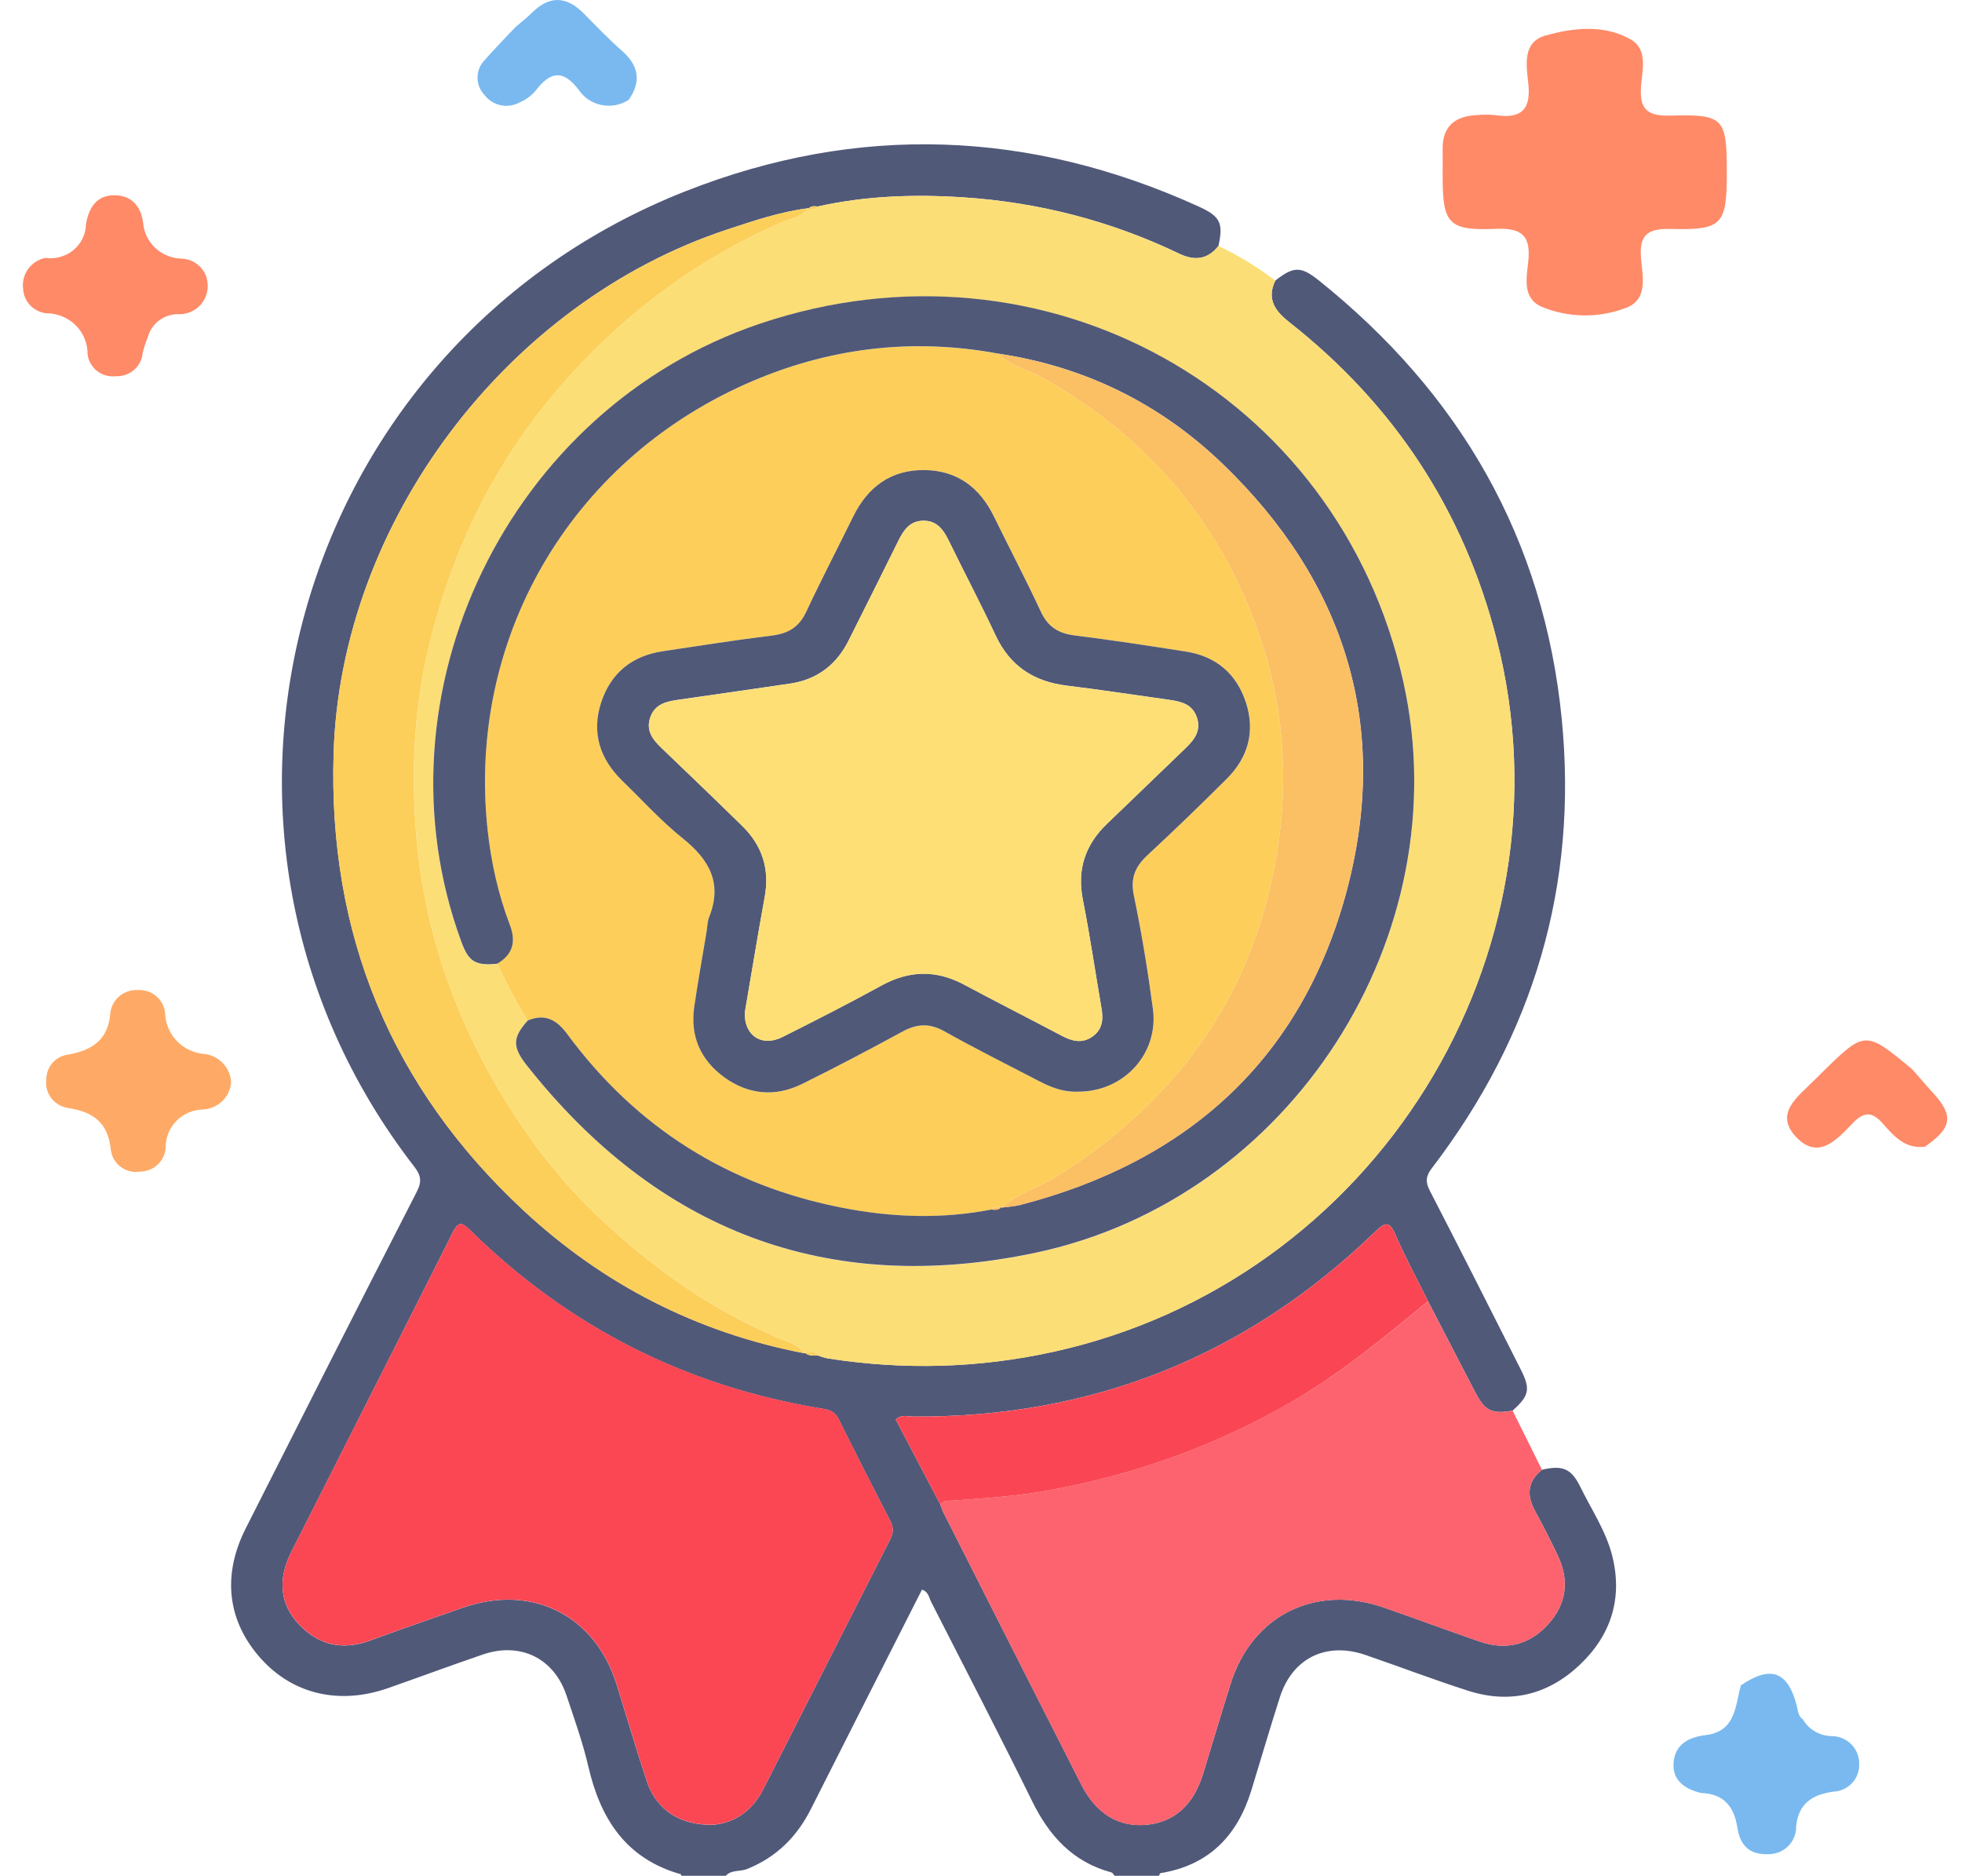
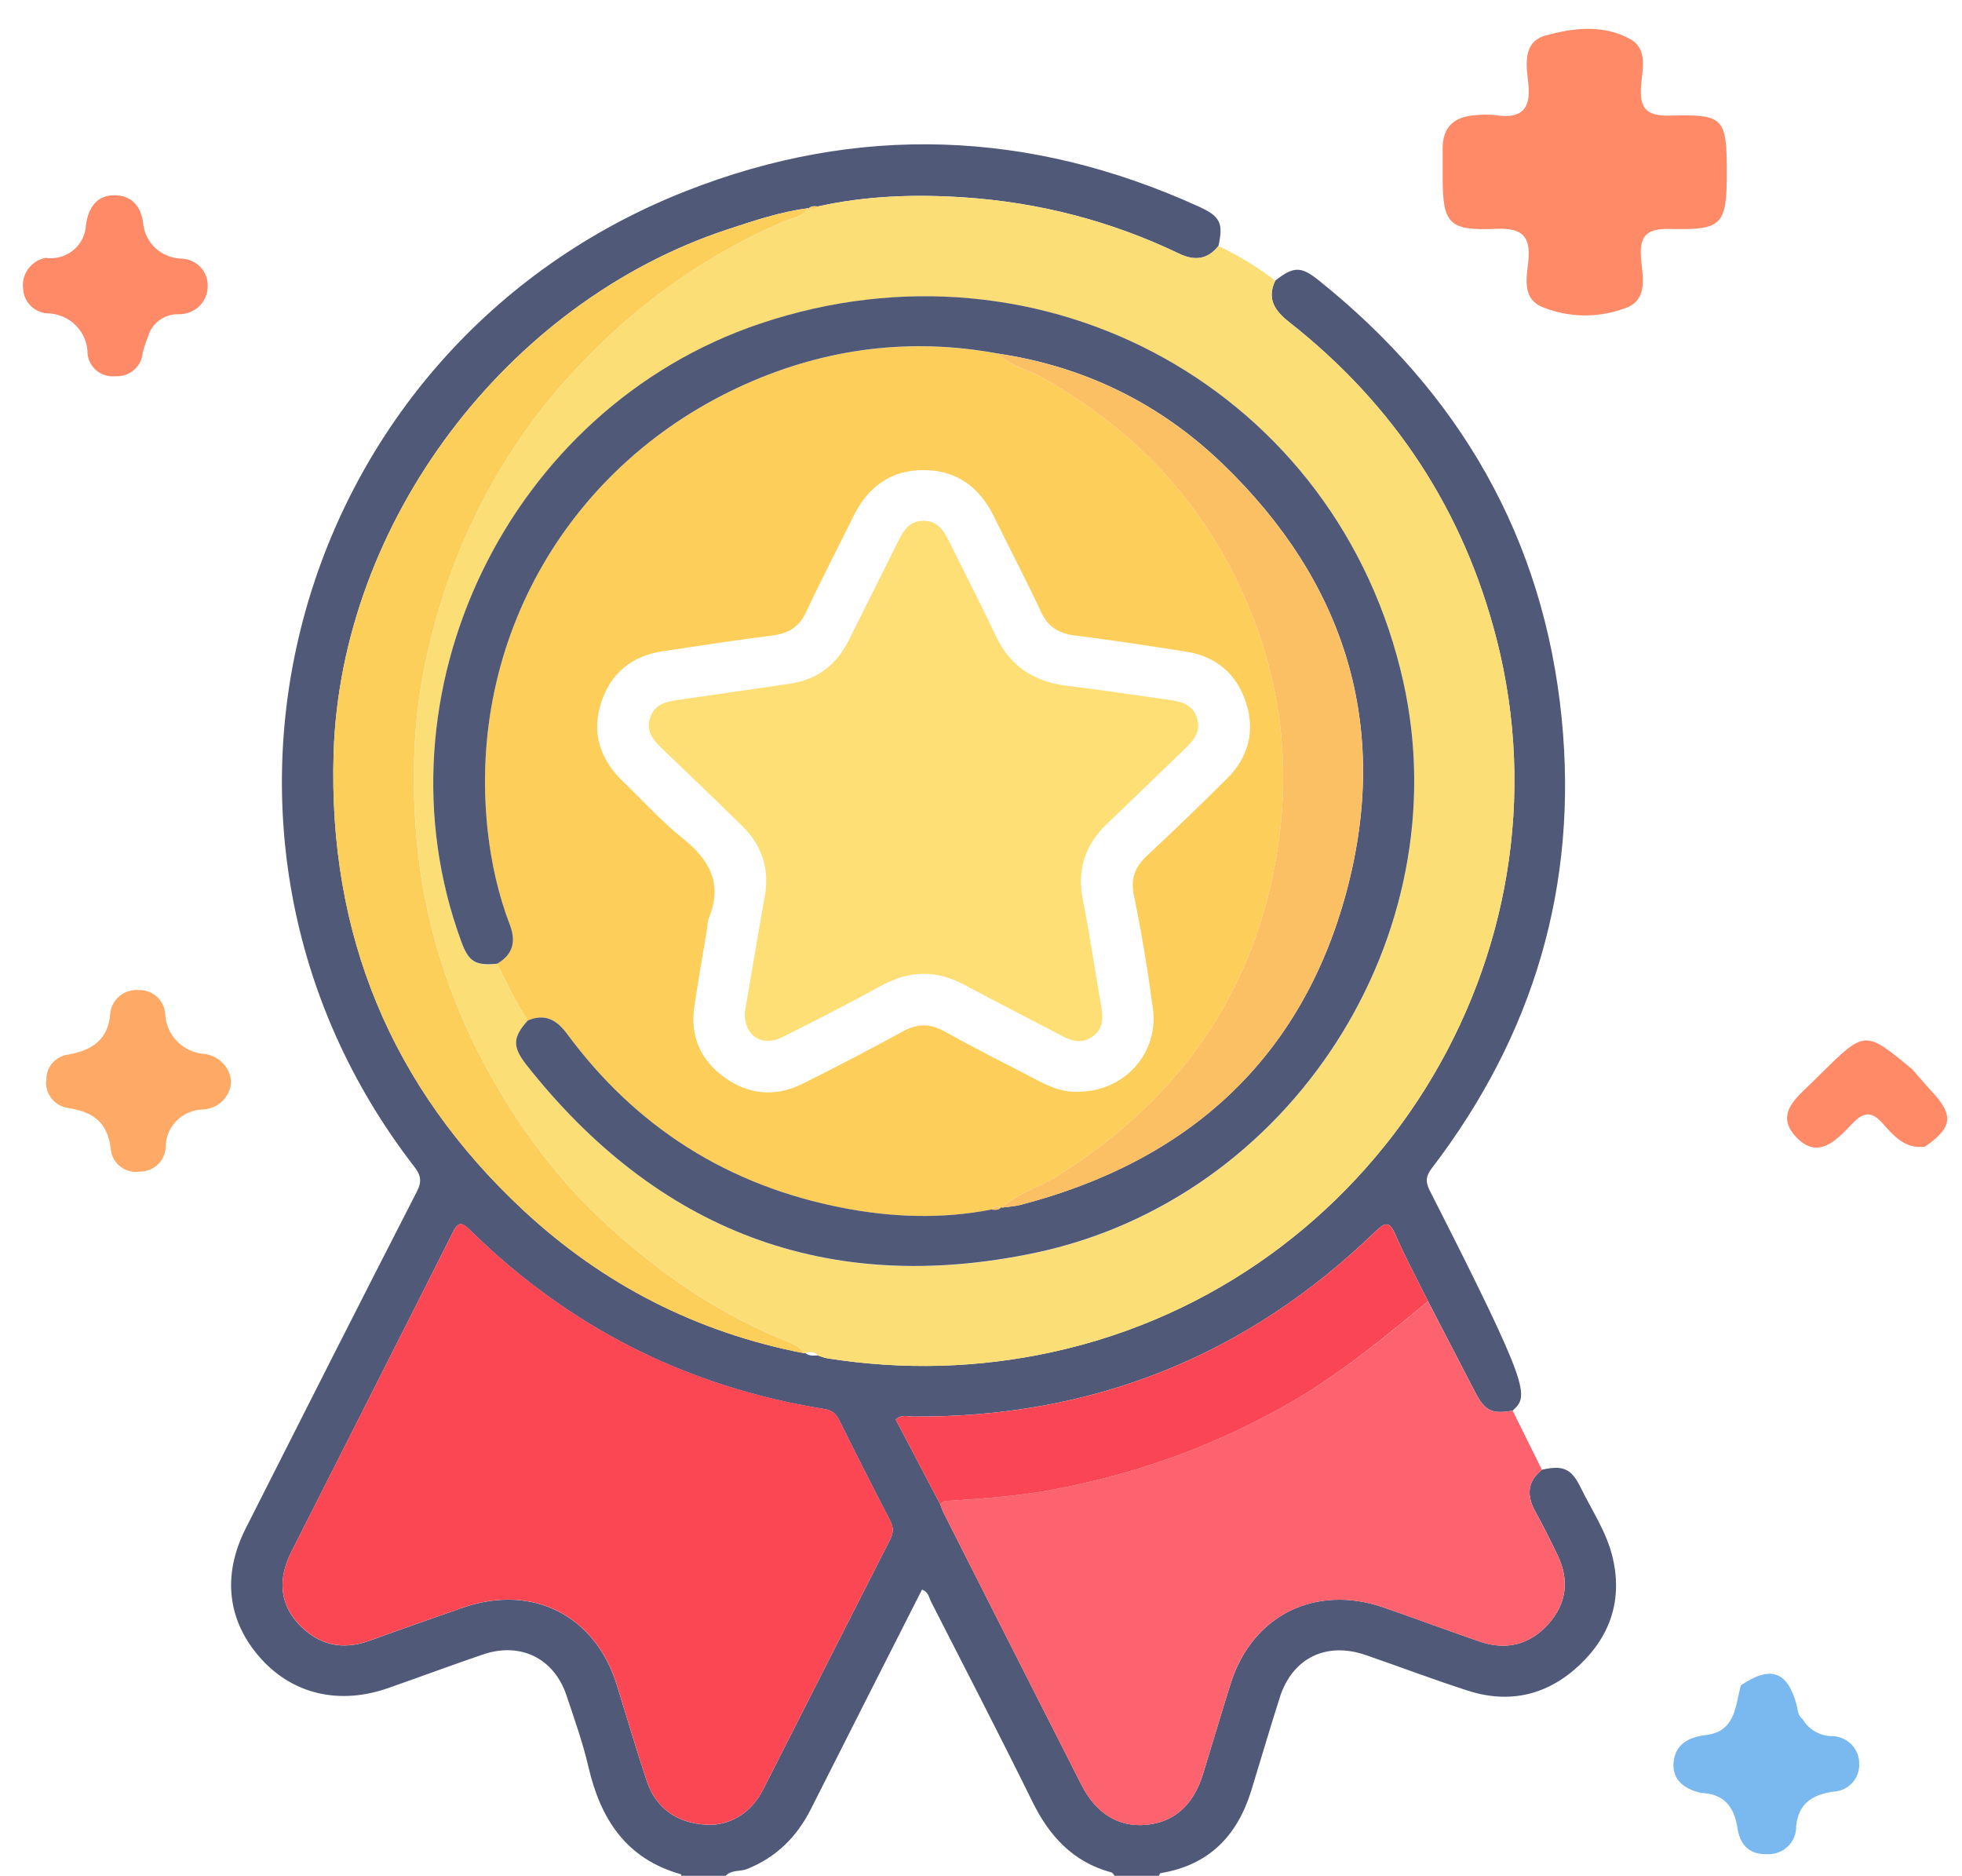
<svg xmlns="http://www.w3.org/2000/svg" width="68" height="65" viewBox="0 0 68 65" fill="none">
  <path d="M58.957 62.131C58.401 61.998 57.963 61.703 58.002 61.099C58.043 60.468 58.495 60.2 59.122 60.124C60.157 60 60.139 59.118 60.336 58.401C61.364 57.705 61.951 57.906 62.267 59.077C62.316 59.257 62.306 59.455 62.482 59.579C62.587 59.759 62.74 59.908 62.923 60.01C63.107 60.113 63.316 60.165 63.527 60.161C63.776 60.174 64.011 60.282 64.181 60.462C64.35 60.642 64.442 60.88 64.437 61.126C64.442 61.247 64.422 61.368 64.379 61.482C64.337 61.596 64.272 61.701 64.188 61.79C64.104 61.879 64.003 61.951 63.891 62.002C63.779 62.053 63.657 62.081 63.534 62.086C62.816 62.189 62.331 62.492 62.252 63.284C62.256 63.413 62.232 63.542 62.183 63.662C62.134 63.782 62.06 63.891 61.966 63.982C61.872 64.073 61.76 64.144 61.637 64.19C61.514 64.236 61.383 64.257 61.251 64.252C60.593 64.269 60.302 63.9 60.215 63.333C60.102 62.606 59.748 62.156 58.957 62.131Z" fill="#79B9EF" />
  <path d="M66.714 39.736C66.02 39.823 65.63 39.355 65.243 38.921C64.871 38.503 64.59 38.529 64.209 38.925C63.67 39.484 63.024 40.223 62.248 39.398C61.489 38.59 62.295 38.014 62.844 37.468C62.936 37.376 63.029 37.285 63.121 37.194C64.641 35.698 64.641 35.698 66.281 37.058C66.511 37.32 66.735 37.587 66.972 37.844C67.724 38.655 67.667 39.076 66.714 39.736Z" fill="#FF8A68" />
  <path d="M8.01 37.504C7.993 37.75 7.885 37.981 7.707 38.154C7.529 38.327 7.293 38.431 7.043 38.446C6.694 38.452 6.363 38.593 6.119 38.838C5.876 39.083 5.741 39.412 5.742 39.754C5.733 39.983 5.633 40.2 5.464 40.358C5.295 40.516 5.07 40.603 4.836 40.601C4.72 40.618 4.603 40.611 4.489 40.582C4.376 40.552 4.27 40.501 4.178 40.431C4.085 40.361 4.008 40.273 3.95 40.173C3.893 40.073 3.856 39.963 3.842 39.849C3.745 38.903 3.245 38.529 2.344 38.392C2.112 38.354 1.905 38.227 1.767 38.04C1.628 37.853 1.571 37.62 1.606 37.392C1.607 37.18 1.688 36.975 1.832 36.818C1.977 36.661 2.176 36.562 2.39 36.54C3.207 36.385 3.755 36.024 3.823 35.106C3.849 34.875 3.964 34.664 4.145 34.515C4.325 34.366 4.557 34.292 4.792 34.307C5.027 34.297 5.256 34.378 5.43 34.532C5.604 34.687 5.71 34.902 5.725 35.132C5.739 35.49 5.887 35.829 6.14 36.086C6.393 36.343 6.734 36.499 7.097 36.524C7.342 36.556 7.567 36.672 7.734 36.851C7.901 37.03 7.999 37.261 8.01 37.504Z" fill="#FEAA66" />
-   <path d="M17.86 0.944C18.056 0.774 18.262 0.615 18.446 0.434C19.056 -0.169 19.642 -0.129 20.23 0.465C20.664 0.904 21.091 1.353 21.555 1.759C22.141 2.274 22.233 2.825 21.789 3.461C21.651 3.55 21.497 3.611 21.335 3.642C21.174 3.672 21.007 3.671 20.846 3.638C20.684 3.605 20.531 3.541 20.395 3.45C20.259 3.359 20.142 3.242 20.052 3.106C19.495 2.378 19.058 2.5 18.564 3.14C18.419 3.315 18.234 3.452 18.024 3.542C17.824 3.656 17.588 3.693 17.361 3.648C17.134 3.602 16.933 3.476 16.794 3.293C16.635 3.128 16.547 2.908 16.55 2.68C16.552 2.452 16.645 2.234 16.807 2.072C17.145 1.686 17.508 1.32 17.86 0.944Z" fill="#79B9EF" />
  <path d="M1.576 8.936C1.747 8.961 1.921 8.95 2.087 8.904C2.253 8.858 2.408 8.779 2.54 8.67C2.673 8.561 2.78 8.426 2.856 8.274C2.932 8.121 2.974 7.955 2.979 7.785C3.064 7.222 3.334 6.768 3.951 6.766C4.538 6.763 4.881 7.118 4.962 7.731C4.99 8.055 5.136 8.359 5.375 8.586C5.613 8.812 5.927 8.945 6.259 8.961C6.382 8.961 6.505 8.985 6.619 9.032C6.733 9.078 6.837 9.147 6.924 9.233C7.012 9.319 7.081 9.421 7.128 9.533C7.175 9.646 7.199 9.766 7.199 9.888C7.203 10.017 7.181 10.147 7.133 10.268C7.086 10.389 7.014 10.5 6.922 10.594C6.83 10.687 6.719 10.761 6.598 10.812C6.476 10.863 6.345 10.889 6.213 10.889C5.966 10.878 5.724 10.952 5.526 11.096C5.327 11.24 5.186 11.447 5.124 11.681C5.052 11.858 4.992 12.04 4.945 12.225C4.928 12.453 4.822 12.665 4.648 12.816C4.475 12.968 4.248 13.047 4.016 13.036C3.9 13.05 3.783 13.041 3.671 13.01C3.559 12.979 3.455 12.926 3.363 12.855C3.272 12.784 3.196 12.695 3.14 12.595C3.084 12.495 3.048 12.385 3.035 12.272C3.037 12.087 3.002 11.904 2.931 11.732C2.861 11.561 2.757 11.405 2.625 11.274C2.493 11.142 2.336 11.038 2.162 10.966C1.989 10.894 1.803 10.857 1.615 10.856C1.399 10.835 1.198 10.738 1.049 10.583C0.9 10.428 0.812 10.226 0.802 10.012C0.768 9.77 0.829 9.524 0.973 9.324C1.116 9.124 1.332 8.985 1.576 8.936Z" fill="#FF8A68" />
  <path d="M59.848 5.993C59.848 7.781 59.693 7.978 57.928 7.934C57.129 7.913 56.81 8.107 56.874 8.939C56.923 9.573 57.156 10.421 56.282 10.695C55.35 11.032 54.323 11.006 53.41 10.621C52.752 10.315 52.911 9.607 52.968 9.056C53.057 8.177 52.759 7.892 51.845 7.93C50.196 7.999 50.001 7.751 50 6.114C50 5.792 50.003 5.47 50 5.148C49.996 4.392 50.412 4.035 51.147 3.991C51.375 3.967 51.605 3.967 51.833 3.991C52.724 4.125 53.067 3.796 52.969 2.894C52.901 2.277 52.755 1.458 53.564 1.232C54.525 0.962 55.583 0.84 56.509 1.361C57.12 1.706 56.92 2.413 56.878 2.965C56.818 3.747 57.045 4.03 57.893 4.006C59.757 3.953 59.849 4.092 59.848 5.993Z" fill="#FF8A68" />
-   <path d="M53.442 50.93C54.16 50.766 54.458 50.885 54.774 51.528C55.158 52.314 55.66 53.052 55.876 53.908C56.246 55.377 55.843 56.658 54.75 57.692C53.654 58.729 52.338 59.055 50.881 58.588C49.688 58.206 48.515 57.757 47.33 57.35C45.966 56.88 44.792 57.456 44.358 58.813C44.014 59.887 43.699 60.971 43.367 62.049C42.884 63.612 41.902 64.636 40.221 64.909C40.199 64.913 40.185 64.969 40.168 65C39.656 65 39.143 65 38.631 65C38.595 64.961 38.565 64.897 38.52 64.884C37.187 64.524 36.369 63.627 35.779 62.428C34.636 60.106 33.444 57.807 32.268 55.501C32.194 55.357 32.182 55.16 31.954 55.085C30.668 57.623 29.382 60.153 28.105 62.687C27.619 63.649 26.91 64.357 25.893 64.766C25.649 64.864 25.354 64.783 25.154 65C24.641 65 24.129 65 23.617 65C23.61 64.981 23.607 64.95 23.596 64.947C21.687 64.408 20.808 63.02 20.39 61.21C20.197 60.378 19.906 59.567 19.635 58.755C19.203 57.461 18.036 56.888 16.734 57.333C15.64 57.707 14.555 58.11 13.463 58.493C11.771 59.088 10.16 58.715 9.046 57.478C7.885 56.188 7.688 54.603 8.513 52.969C10.482 49.073 12.454 45.179 14.447 41.293C14.631 40.934 14.585 40.72 14.355 40.424C5.407 28.865 10.091 12.006 23.774 6.621C29.744 4.273 35.686 4.499 41.528 7.149C42.299 7.499 42.402 7.724 42.231 8.52C41.856 8.995 41.404 9.046 40.871 8.79C38.508 7.658 36.011 7.01 33.394 6.838C31.699 6.727 30.011 6.782 28.345 7.154C28.229 7.14 28.114 7.13 28.023 7.224L27.996 7.216C27.036 7.341 26.126 7.649 25.212 7.95C17.552 10.478 11.807 18.107 11.563 26.099C11.371 32.355 13.542 37.666 18.151 41.949C20.905 44.509 24.156 46.176 27.881 46.893L27.905 46.882C28.034 46.996 28.192 46.974 28.346 46.97C28.458 47.004 28.568 47.053 28.682 47.07C31.297 47.48 33.898 47.415 36.488 46.848C47.645 44.404 54.676 33.122 51.87 22.15C50.728 17.687 48.323 14.028 44.688 11.167C44.185 10.772 43.896 10.36 44.199 9.724C44.831 9.231 45.08 9.215 45.703 9.713C50.605 13.637 53.509 18.669 54.127 24.909C54.698 30.671 53.155 35.868 49.625 40.481C49.419 40.752 49.395 40.95 49.553 41.256C50.618 43.317 51.663 45.388 52.709 47.459C53.052 48.138 53 48.364 52.426 48.881C51.708 49.012 51.463 48.892 51.121 48.233C50.577 47.187 50.036 46.139 49.494 45.093C49.114 44.326 48.703 43.57 48.364 42.786C48.145 42.28 47.986 42.369 47.653 42.69C43.198 46.992 37.858 49.131 31.63 49.087C31.45 49.086 31.247 49 31.045 49.192C31.559 50.171 32.073 51.15 32.587 52.129C32.629 52.237 32.664 52.348 32.718 52.451C34.303 55.584 35.889 58.718 37.48 61.847C37.989 62.848 38.77 63.321 39.728 63.234C40.693 63.145 41.363 62.55 41.694 61.475C42.015 60.432 42.323 59.386 42.651 58.346C43.395 55.974 45.591 54.882 47.963 55.705C49.076 56.091 50.18 56.503 51.293 56.886C52.204 57.198 53.014 56.994 53.654 56.288C54.294 55.58 54.402 54.764 53.987 53.899C53.743 53.388 53.49 52.882 53.216 52.387C52.909 51.833 52.923 51.347 53.442 50.93ZM24.686 63.235C25.392 63.19 26.049 62.797 26.448 62.013C27.916 59.125 29.377 56.235 30.849 53.35C30.969 53.116 30.972 52.929 30.853 52.696C30.25 51.536 29.658 50.371 29.078 49.2C28.961 48.964 28.814 48.866 28.548 48.823C23.8 48.058 19.717 45.991 16.3 42.636C16.029 42.371 15.9 42.294 15.692 42.708C13.836 46.404 11.957 50.09 10.094 53.783C9.615 54.734 9.706 55.588 10.352 56.279C11.04 57.012 11.866 57.2 12.823 56.85C13.892 56.46 14.967 56.083 16.042 55.71C18.448 54.875 20.628 55.972 21.378 58.39C21.725 59.506 22.053 60.629 22.422 61.736C22.745 62.697 23.546 63.248 24.686 63.235Z" fill="#515979" />
+   <path d="M53.442 50.93C54.16 50.766 54.458 50.885 54.774 51.528C55.158 52.314 55.66 53.052 55.876 53.908C56.246 55.377 55.843 56.658 54.75 57.692C53.654 58.729 52.338 59.055 50.881 58.588C49.688 58.206 48.515 57.757 47.33 57.35C45.966 56.88 44.792 57.456 44.358 58.813C44.014 59.887 43.699 60.971 43.367 62.049C42.884 63.612 41.902 64.636 40.221 64.909C40.199 64.913 40.185 64.969 40.168 65C39.656 65 39.143 65 38.631 65C38.595 64.961 38.565 64.897 38.52 64.884C37.187 64.524 36.369 63.627 35.779 62.428C34.636 60.106 33.444 57.807 32.268 55.501C32.194 55.357 32.182 55.16 31.954 55.085C30.668 57.623 29.382 60.153 28.105 62.687C27.619 63.649 26.91 64.357 25.893 64.766C25.649 64.864 25.354 64.783 25.154 65C24.641 65 24.129 65 23.617 65C23.61 64.981 23.607 64.95 23.596 64.947C21.687 64.408 20.808 63.02 20.39 61.21C20.197 60.378 19.906 59.567 19.635 58.755C19.203 57.461 18.036 56.888 16.734 57.333C15.64 57.707 14.555 58.11 13.463 58.493C11.771 59.088 10.16 58.715 9.046 57.478C7.885 56.188 7.688 54.603 8.513 52.969C10.482 49.073 12.454 45.179 14.447 41.293C14.631 40.934 14.585 40.72 14.355 40.424C5.407 28.865 10.091 12.006 23.774 6.621C29.744 4.273 35.686 4.499 41.528 7.149C42.299 7.499 42.402 7.724 42.231 8.52C41.856 8.995 41.404 9.046 40.871 8.79C38.508 7.658 36.011 7.01 33.394 6.838C31.699 6.727 30.011 6.782 28.345 7.154C28.229 7.14 28.114 7.13 28.023 7.224L27.996 7.216C27.036 7.341 26.126 7.649 25.212 7.95C17.552 10.478 11.807 18.107 11.563 26.099C11.371 32.355 13.542 37.666 18.151 41.949C20.905 44.509 24.156 46.176 27.881 46.893L27.905 46.882C28.034 46.996 28.192 46.974 28.346 46.97C28.458 47.004 28.568 47.053 28.682 47.07C31.297 47.48 33.898 47.415 36.488 46.848C47.645 44.404 54.676 33.122 51.87 22.15C50.728 17.687 48.323 14.028 44.688 11.167C44.185 10.772 43.896 10.36 44.199 9.724C44.831 9.231 45.08 9.215 45.703 9.713C50.605 13.637 53.509 18.669 54.127 24.909C54.698 30.671 53.155 35.868 49.625 40.481C49.419 40.752 49.395 40.95 49.553 41.256C53.052 48.138 53 48.364 52.426 48.881C51.708 49.012 51.463 48.892 51.121 48.233C50.577 47.187 50.036 46.139 49.494 45.093C49.114 44.326 48.703 43.57 48.364 42.786C48.145 42.28 47.986 42.369 47.653 42.69C43.198 46.992 37.858 49.131 31.63 49.087C31.45 49.086 31.247 49 31.045 49.192C31.559 50.171 32.073 51.15 32.587 52.129C32.629 52.237 32.664 52.348 32.718 52.451C34.303 55.584 35.889 58.718 37.48 61.847C37.989 62.848 38.77 63.321 39.728 63.234C40.693 63.145 41.363 62.55 41.694 61.475C42.015 60.432 42.323 59.386 42.651 58.346C43.395 55.974 45.591 54.882 47.963 55.705C49.076 56.091 50.18 56.503 51.293 56.886C52.204 57.198 53.014 56.994 53.654 56.288C54.294 55.58 54.402 54.764 53.987 53.899C53.743 53.388 53.49 52.882 53.216 52.387C52.909 51.833 52.923 51.347 53.442 50.93ZM24.686 63.235C25.392 63.19 26.049 62.797 26.448 62.013C27.916 59.125 29.377 56.235 30.849 53.35C30.969 53.116 30.972 52.929 30.853 52.696C30.25 51.536 29.658 50.371 29.078 49.2C28.961 48.964 28.814 48.866 28.548 48.823C23.8 48.058 19.717 45.991 16.3 42.636C16.029 42.371 15.9 42.294 15.692 42.708C13.836 46.404 11.957 50.09 10.094 53.783C9.615 54.734 9.706 55.588 10.352 56.279C11.04 57.012 11.866 57.2 12.823 56.85C13.892 56.46 14.967 56.083 16.042 55.71C18.448 54.875 20.628 55.972 21.378 58.39C21.725 59.506 22.053 60.629 22.422 61.736C22.745 62.697 23.546 63.248 24.686 63.235Z" fill="#515979" />
  <path d="M27.996 7.219L28.023 7.226C28.143 7.259 28.256 7.261 28.345 7.156C30.011 6.785 31.699 6.728 33.394 6.841C36.011 7.013 38.508 7.661 40.871 8.793C41.404 9.047 41.856 8.996 42.231 8.523C42.93 8.854 43.584 9.257 44.199 9.725C43.895 10.362 44.185 10.773 44.688 11.168C48.323 14.029 50.728 17.688 51.87 22.151C54.676 33.121 47.645 44.405 36.488 46.849C33.9 47.416 31.299 47.483 28.682 47.071C28.567 47.052 28.458 47.005 28.346 46.971C28.225 46.815 28.064 46.852 27.905 46.883L27.881 46.894C27.663 46.585 27.302 46.496 26.987 46.363C24.645 45.375 22.611 43.927 20.782 42.205C19.531 41.024 18.468 39.67 17.558 38.207C15.768 35.327 14.68 32.198 14.42 28.834C14.265 26.842 14.336 24.829 14.765 22.852C15.544 19.265 17.09 16.037 19.523 13.271C21.638 10.865 24.169 8.969 27.14 7.684C27.438 7.556 27.794 7.528 27.996 7.219ZM17.229 33.404C17.568 34.067 17.875 34.746 18.293 35.368C17.773 35.952 17.746 36.271 18.246 36.905C22.77 42.645 28.665 44.934 35.863 43.423C44.763 41.555 50.591 32.41 48.64 23.637C46.401 13.581 36.191 7.898 26.334 11.224C17.615 14.168 12.837 24.059 15.988 32.643C16.242 33.336 16.472 33.477 17.229 33.404Z" fill="#FCDE76" />
  <path d="M49.493 45.094C50.035 46.142 50.576 47.188 51.12 48.234C51.462 48.893 51.706 49.013 52.425 48.882C52.764 49.566 53.103 50.249 53.442 50.933C52.923 51.349 52.909 51.835 53.215 52.388C53.489 52.883 53.741 53.391 53.986 53.9C54.4 54.763 54.293 55.581 53.653 56.289C53.013 56.995 52.203 57.199 51.291 56.887C50.177 56.504 49.075 56.094 47.962 55.706C45.589 54.883 43.393 55.975 42.649 58.347C42.323 59.389 42.014 60.435 41.692 61.477C41.361 62.551 40.691 63.146 39.727 63.235C38.768 63.324 37.988 62.851 37.478 61.848C35.888 58.717 34.302 55.585 32.716 52.452C32.664 52.349 32.629 52.236 32.585 52.13C32.696 51.98 32.861 52.012 33.016 51.999C34.127 51.918 35.238 51.848 36.336 51.648C39.351 51.1 42.184 50.081 44.834 48.534C46.519 47.553 48.003 46.323 49.493 45.094Z" fill="#FC636E" />
  <path d="M24.686 63.232C23.544 63.244 22.743 62.693 22.423 61.733C22.054 60.624 21.727 59.501 21.38 58.386C20.629 55.969 18.449 54.871 16.043 55.707C14.968 56.08 13.893 56.456 12.824 56.846C11.867 57.196 11.041 57.009 10.354 56.275C9.708 55.585 9.616 54.731 10.095 53.78C11.957 50.086 13.838 46.401 15.694 42.705C15.902 42.291 16.031 42.367 16.302 42.633C19.718 45.987 23.803 48.053 28.549 48.82C28.816 48.864 28.961 48.961 29.079 49.196C29.659 50.367 30.252 51.532 30.854 52.693C30.976 52.925 30.971 53.113 30.851 53.347C29.379 56.231 27.917 59.122 26.45 62.009C26.051 62.793 25.392 63.187 24.686 63.232Z" fill="#FB4654" />
  <path d="M27.996 7.219C27.794 7.526 27.438 7.554 27.138 7.684C24.167 8.969 21.637 10.865 19.521 13.271C17.089 16.039 15.542 19.267 14.763 22.854C14.335 24.829 14.264 26.842 14.418 28.836C14.678 32.2 15.768 35.329 17.557 38.209C18.466 39.672 19.529 41.026 20.781 42.206C22.609 43.93 24.643 45.378 26.985 46.365C27.301 46.498 27.662 46.587 27.879 46.896C24.154 46.181 20.904 44.511 18.149 41.953C13.54 37.67 11.369 32.359 11.562 26.103C11.807 18.109 17.552 10.481 25.212 7.953C26.126 7.651 27.036 7.345 27.996 7.219Z" fill="#FCCF5A" />
  <path d="M49.492 45.091C48.003 46.32 46.519 47.551 44.836 48.535C42.187 50.082 39.353 51.1 36.337 51.648C35.24 51.848 34.127 51.919 33.017 52C32.863 52.011 32.697 51.981 32.587 52.131C32.073 51.152 31.559 50.173 31.045 49.194C31.247 49.002 31.45 49.087 31.63 49.089C37.857 49.131 43.198 46.992 47.653 42.691C47.985 42.371 48.145 42.282 48.364 42.788C48.701 43.569 49.113 44.323 49.492 45.091Z" fill="#FA4654" />
-   <path d="M27.904 46.879C28.064 46.848 28.223 46.811 28.346 46.967C28.192 46.972 28.034 46.993 27.904 46.879Z" fill="#FCCF5A" />
  <path d="M28.345 7.157C28.256 7.262 28.143 7.26 28.023 7.228C28.114 7.134 28.228 7.143 28.345 7.157Z" fill="#FCCF5A" />
  <path d="M18.293 35.363C17.875 34.741 17.568 34.062 17.229 33.398C17.779 33.077 17.888 32.625 17.667 32.049C17.26 30.987 17.018 29.882 16.896 28.756C16.187 22.16 19.729 16.032 25.846 13.309C28.647 12.061 31.571 11.694 34.603 12.258C35.025 12.688 35.626 12.807 36.134 13.09C39.625 15.045 42.099 17.856 43.497 21.579C44.528 24.322 44.719 27.152 44.178 30.013C43.292 34.696 40.685 38.216 36.648 40.752C36.019 41.147 35.281 41.344 34.719 41.848L34.693 41.837C34.575 41.811 34.461 41.806 34.374 41.912C32.65 42.249 30.923 42.19 29.211 41.859C25.232 41.089 22.042 39.069 19.649 35.825C19.292 35.336 18.886 35.111 18.293 35.363ZM37.36 37.83C38.944 37.838 40.168 36.515 39.958 34.952C39.783 33.639 39.567 32.329 39.299 31.031C39.175 30.428 39.345 30.032 39.77 29.635C40.704 28.767 41.621 27.881 42.525 26.982C43.267 26.242 43.508 25.341 43.184 24.344C42.86 23.354 42.154 22.744 41.104 22.58C39.821 22.38 38.538 22.18 37.25 22.021C36.684 21.95 36.32 21.719 36.077 21.198C35.558 20.084 34.986 18.994 34.445 17.892C33.955 16.892 33.171 16.3 32.039 16.29C30.879 16.279 30.077 16.874 29.576 17.893C29.033 18.996 28.463 20.087 27.944 21.201C27.7 21.724 27.332 21.952 26.768 22.022C25.499 22.18 24.235 22.378 22.97 22.567C21.895 22.728 21.164 23.331 20.836 24.346C20.497 25.392 20.792 26.306 21.578 27.066C22.269 27.735 22.918 28.453 23.665 29.052C24.589 29.793 25.048 30.611 24.58 31.779C24.517 31.938 24.517 32.123 24.488 32.296C24.345 33.161 24.189 34.025 24.063 34.893C23.915 35.913 24.287 36.745 25.117 37.34C25.95 37.938 26.875 38.018 27.797 37.563C28.977 36.982 30.138 36.367 31.294 35.741C31.789 35.472 32.222 35.453 32.73 35.738C33.808 36.34 34.915 36.892 36.012 37.463C36.433 37.683 36.87 37.854 37.36 37.83Z" fill="#FDCF5A" />
  <path d="M18.293 35.362C18.886 35.112 19.292 35.337 19.652 35.823C22.043 39.066 25.236 41.087 29.215 41.857C30.927 42.188 32.653 42.249 34.377 41.91C34.492 41.922 34.608 41.933 34.696 41.835L34.723 41.846C34.937 41.815 35.155 41.805 35.363 41.752C41.196 40.242 45.121 36.671 46.669 30.893C48.198 25.182 46.639 20.168 42.356 16.056C40.201 13.987 37.598 12.703 34.606 12.255C31.575 11.691 28.65 12.06 25.849 13.306C19.732 16.029 16.188 22.157 16.899 28.753C17.021 29.879 17.264 30.985 17.67 32.047C17.891 32.623 17.782 33.076 17.232 33.396C16.475 33.469 16.245 33.329 15.99 32.636C12.835 24.053 17.615 14.16 26.333 11.218C36.189 7.892 46.4 13.575 48.638 23.631C50.59 32.403 44.761 41.549 35.861 43.417C28.663 44.927 22.768 42.639 18.244 36.899C17.746 36.265 17.773 35.944 18.293 35.362Z" fill="#515979" />
-   <path d="M37.36 37.828C36.87 37.852 36.433 37.683 36.011 37.463C34.914 36.893 33.807 36.34 32.729 35.737C32.221 35.453 31.789 35.472 31.293 35.74C30.137 36.367 28.975 36.982 27.796 37.563C26.874 38.017 25.948 37.936 25.116 37.34C24.285 36.743 23.913 35.912 24.061 34.892C24.188 34.024 24.343 33.161 24.487 32.296C24.515 32.122 24.515 31.938 24.578 31.779C25.045 30.611 24.588 29.792 23.664 29.052C22.917 28.454 22.267 27.734 21.577 27.066C20.79 26.304 20.495 25.39 20.834 24.346C21.164 23.331 21.895 22.728 22.969 22.567C24.233 22.378 25.497 22.178 26.767 22.022C27.329 21.952 27.698 21.724 27.943 21.2C28.463 20.087 29.032 18.997 29.574 17.893C30.077 16.873 30.878 16.278 32.038 16.289C33.172 16.3 33.954 16.892 34.444 17.891C34.985 18.995 35.557 20.084 36.075 21.197C36.318 21.719 36.682 21.95 37.248 22.02C38.536 22.18 39.821 22.378 41.103 22.579C42.154 22.743 42.859 23.354 43.182 24.344C43.507 25.339 43.264 26.241 42.523 26.982C41.621 27.881 40.704 28.768 39.769 29.635C39.343 30.03 39.173 30.428 39.298 31.031C39.567 32.328 39.782 33.639 39.957 34.952C40.168 36.514 38.945 37.838 37.36 37.828ZM25.813 35.089C25.792 35.901 26.415 36.285 27.113 35.936C28.27 35.356 29.423 34.768 30.558 34.146C31.521 33.618 32.454 33.604 33.421 34.121C34.543 34.722 35.681 35.298 36.809 35.894C37.16 36.079 37.507 36.168 37.86 35.92C38.218 35.67 38.242 35.316 38.175 34.927C37.959 33.679 37.778 32.425 37.532 31.182C37.322 30.127 37.611 29.266 38.38 28.532C39.288 27.667 40.185 26.789 41.092 25.923C41.405 25.623 41.642 25.306 41.476 24.842C41.32 24.402 40.94 24.31 40.54 24.252C39.351 24.085 38.166 23.904 36.976 23.758C35.826 23.619 35.005 23.076 34.508 22.02C33.987 20.908 33.414 19.822 32.875 18.718C32.692 18.344 32.464 18.04 32.005 18.043C31.545 18.044 31.324 18.357 31.141 18.728C30.574 19.882 29.994 21.032 29.418 22.183C28.997 23.027 28.33 23.547 27.38 23.688C26.095 23.877 24.812 24.061 23.527 24.245C23.108 24.306 22.704 24.383 22.54 24.853C22.376 25.322 22.627 25.629 22.937 25.927C23.872 26.822 24.805 27.718 25.729 28.623C26.421 29.3 26.68 30.116 26.505 31.078C26.256 32.439 26.034 33.806 25.813 35.089Z" fill="#515979" />
  <path d="M34.603 12.258C37.595 12.706 40.199 13.99 42.353 16.059C46.636 20.17 48.195 25.185 46.666 30.895C45.12 36.673 41.193 40.245 35.36 41.755C35.152 41.808 34.934 41.819 34.72 41.849C35.281 41.343 36.019 41.146 36.648 40.752C40.683 38.216 43.292 34.695 44.178 30.013C44.719 27.152 44.528 24.323 43.497 21.579C42.097 17.856 39.624 15.047 36.134 13.09C35.628 12.807 35.027 12.69 34.603 12.258Z" fill="#FBBF64" />
  <path d="M34.694 41.844C34.606 41.941 34.491 41.932 34.376 41.919C34.463 41.813 34.576 41.818 34.694 41.844Z" fill="#FBBF64" />
  <path d="M25.813 35.092C26.034 33.806 26.256 32.442 26.503 31.081C26.678 30.121 26.42 29.306 25.728 28.627C24.804 27.721 23.871 26.825 22.936 25.931C22.624 25.633 22.375 25.326 22.538 24.857C22.703 24.389 23.106 24.31 23.525 24.25C24.81 24.065 26.095 23.881 27.378 23.692C28.329 23.553 28.996 23.032 29.417 22.187C29.99 21.036 30.572 19.886 31.14 18.732C31.323 18.361 31.543 18.048 32.004 18.047C32.462 18.045 32.691 18.348 32.874 18.721C33.413 19.824 33.985 20.912 34.507 22.024C35.002 23.08 35.825 23.622 36.974 23.762C38.164 23.908 39.351 24.089 40.538 24.256C40.939 24.312 41.319 24.406 41.475 24.846C41.639 25.308 41.404 25.625 41.09 25.927C40.184 26.793 39.287 27.671 38.379 28.536C37.609 29.27 37.321 30.131 37.531 31.186C37.776 32.428 37.958 33.683 38.174 34.931C38.242 35.32 38.216 35.676 37.858 35.924C37.504 36.171 37.158 36.083 36.807 35.898C35.68 35.303 34.543 34.726 33.419 34.125C32.454 33.608 31.52 33.622 30.556 34.15C29.421 34.772 28.269 35.362 27.112 35.94C26.417 36.288 25.792 35.905 25.813 35.092Z" fill="#FDDF76" />
</svg>